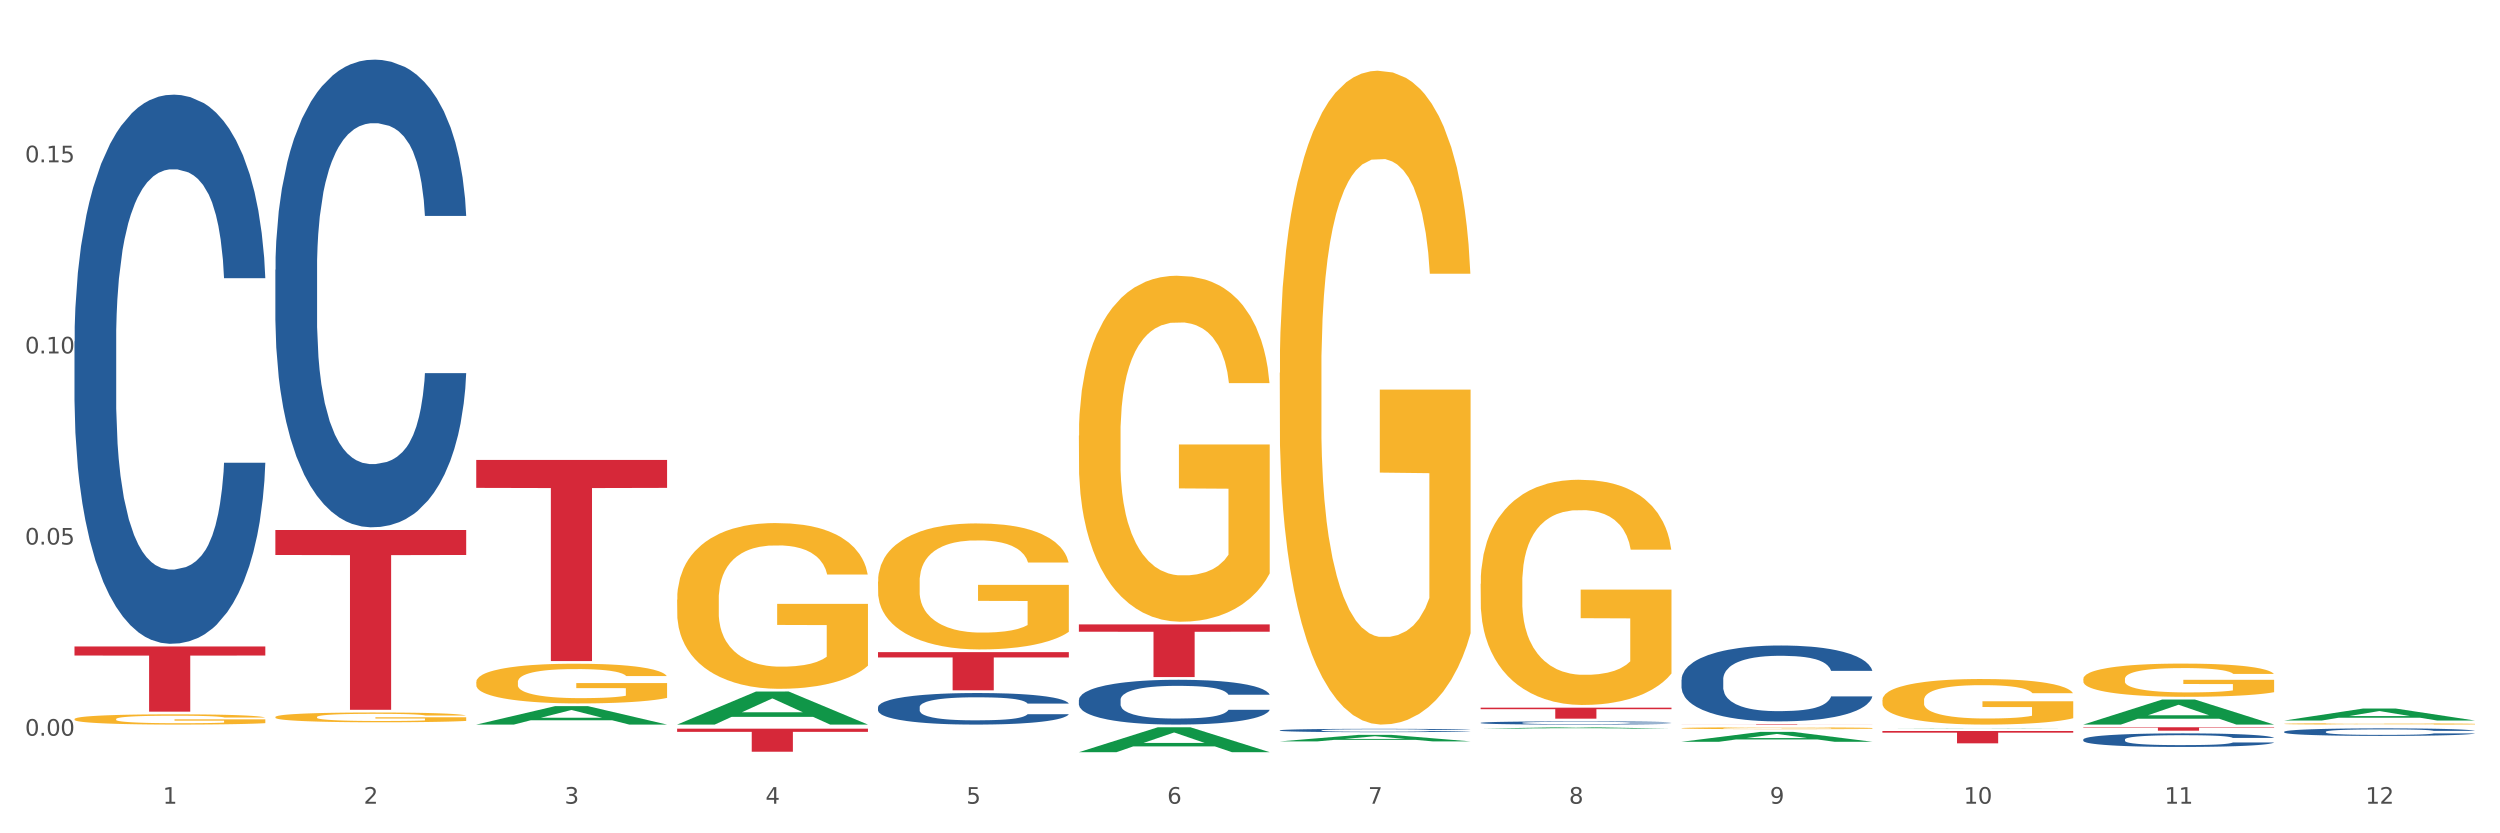
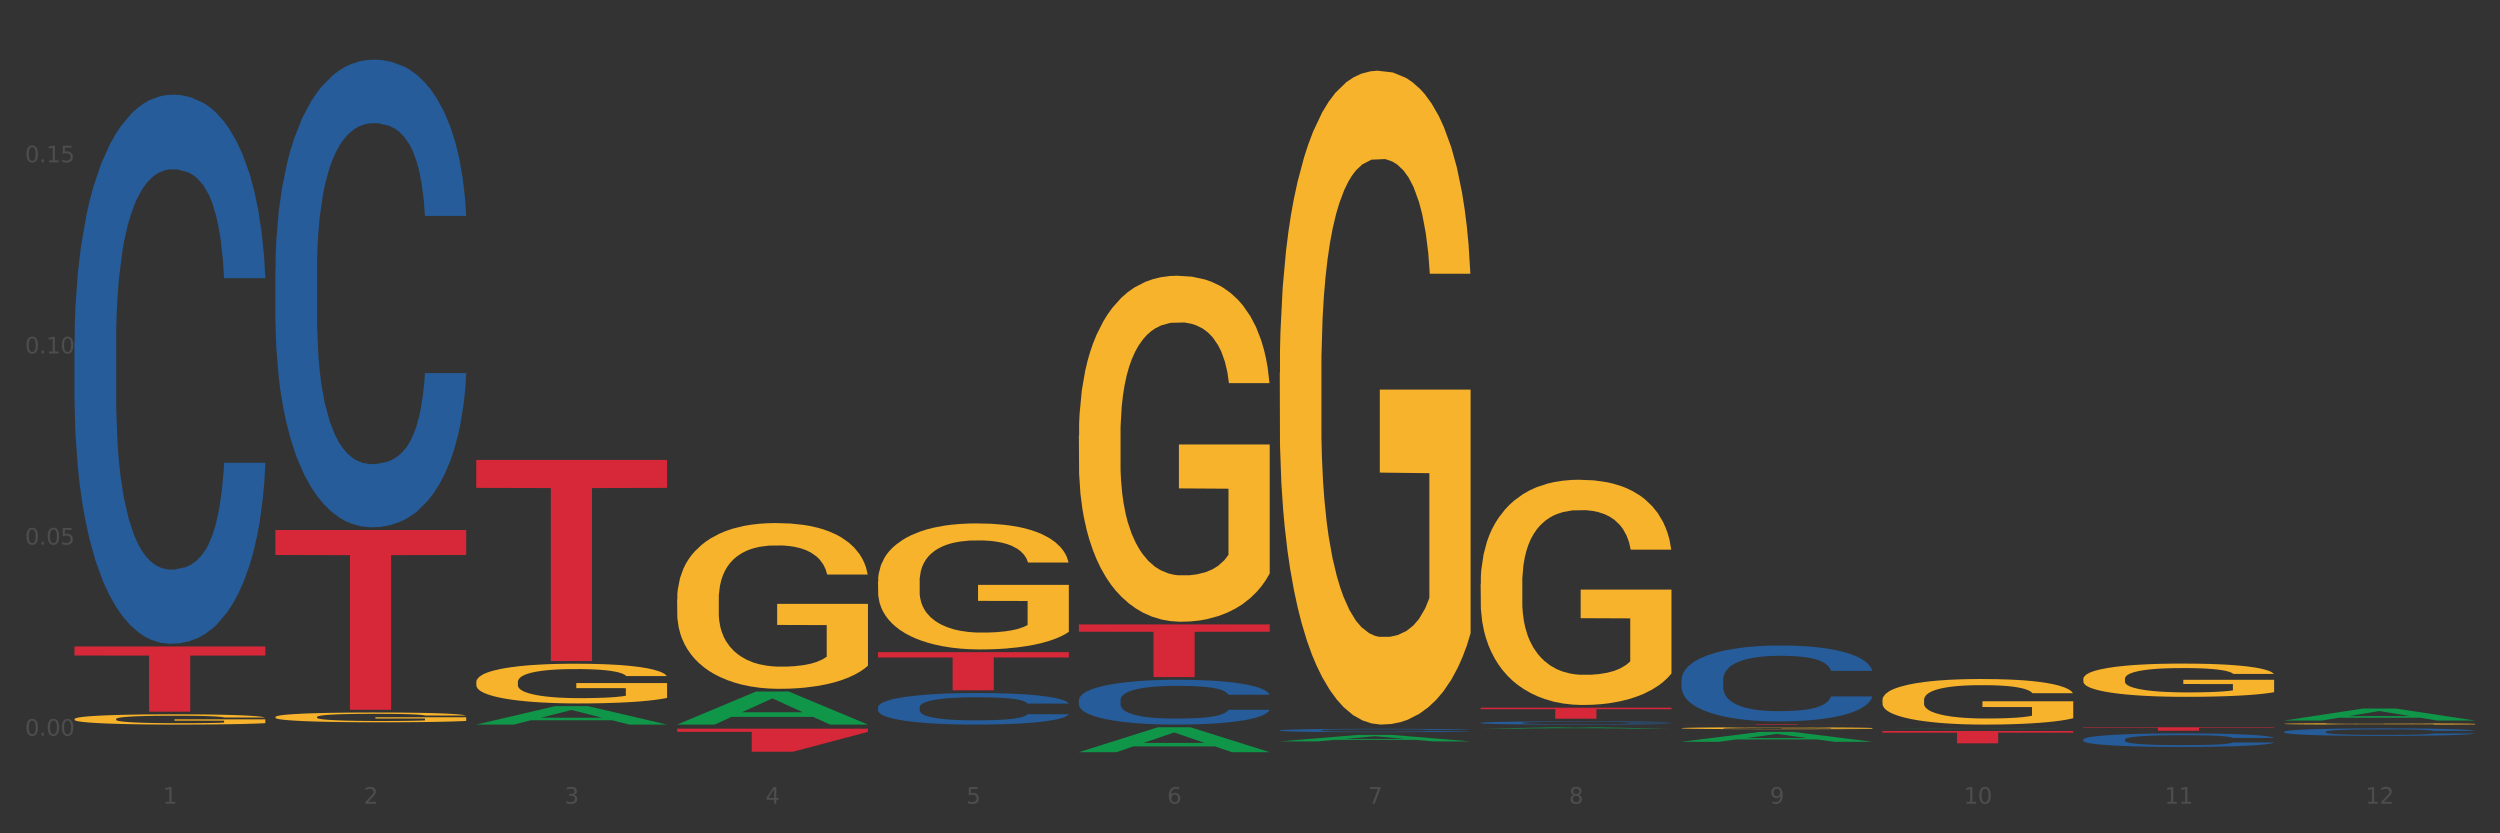
<svg xmlns="http://www.w3.org/2000/svg" xmlns:xlink="http://www.w3.org/1999/xlink" width="1080pt" height="360pt" viewBox="0 0 1080 360" version="1.1">
  <rect x="0" y="0" width="1080" height="360" fill="#333333" stroke="none" />
  <defs>
    <style type="text/css">*{stroke-linejoin: round; stroke-linecap: butt}</style>
  </defs>
  <g id="figure_1">
    <g id="patch_1">
-       <path d="M 0 360  L 1080 360  L 1080 0  L 0 0  z " style="fill: #ffffff; stroke: #ffffff; stroke-linejoin: miter" />
-     </g>
+       </g>
    <g id="axes_1">
      <g id="matplotlib.axis_1">
        <g id="xtick_1">
          <g id="text_1">
            <g style="fill: #4d4d4d" transform="translate(70.342 347.204) scale(0.096 -0.096)">
              <defs>
                <path id="DejaVuSans-31" d="M 794 531  L 1825 531  L 1825 4091  L 703 3866  L 703 4441  L 1819 4666  L 2450 4666  L 2450 531  L 3481 531  L 3481 0  L 794 0  L 794 531  z " transform="scale(0.016)" />
              </defs>
              <use xlink:href="#DejaVuSans-31" />
            </g>
          </g>
        </g>
        <g id="xtick_2">
          <g id="text_2">
            <g style="fill: #4d4d4d" transform="translate(157.122 347.204) scale(0.096 -0.096)">
              <defs>
                <path id="DejaVuSans-32" d="M 1228 531  L 3431 531  L 3431 0  L 469 0  L 469 531  Q 828 903 1448 1529  Q 2069 2156 2228 2338  Q 2531 2678 2651 2914  Q 2772 3150 2772 3378  Q 2772 3750 2511 3984  Q 2250 4219 1831 4219  Q 1534 4219 1204 4116  Q 875 4013 500 3803  L 500 4441  Q 881 4594 1212 4672  Q 1544 4750 1819 4750  Q 2544 4750 2975 4387  Q 3406 4025 3406 3419  Q 3406 3131 3298 2873  Q 3191 2616 2906 2266  Q 2828 2175 2409 1742  Q 1991 1309 1228 531  z " transform="scale(0.016)" />
              </defs>
              <use xlink:href="#DejaVuSans-32" />
            </g>
          </g>
        </g>
        <g id="xtick_3">
          <g id="text_3">
            <g style="fill: #4d4d4d" transform="translate(243.902 347.204) scale(0.096 -0.096)">
              <defs>
                <path id="DejaVuSans-33" d="M 2597 2516  Q 3050 2419 3304 2112  Q 3559 1806 3559 1356  Q 3559 666 3084 287  Q 2609 -91 1734 -91  Q 1441 -91 1130 -33  Q 819 25 488 141  L 488 750  Q 750 597 1062 519  Q 1375 441 1716 441  Q 2309 441 2620 675  Q 2931 909 2931 1356  Q 2931 1769 2642 2001  Q 2353 2234 1838 2234  L 1294 2234  L 1294 2753  L 1863 2753  Q 2328 2753 2575 2939  Q 2822 3125 2822 3475  Q 2822 3834 2567 4026  Q 2313 4219 1838 4219  Q 1578 4219 1281 4162  Q 984 4106 628 3988  L 628 4550  Q 988 4650 1302 4700  Q 1616 4750 1894 4750  Q 2613 4750 3031 4423  Q 3450 4097 3450 3541  Q 3450 3153 3228 2886  Q 3006 2619 2597 2516  z " transform="scale(0.016)" />
              </defs>
              <use xlink:href="#DejaVuSans-33" />
            </g>
          </g>
        </g>
        <g id="xtick_4">
          <g id="text_4">
            <g style="fill: #4d4d4d" transform="translate(330.683 347.204) scale(0.096 -0.096)">
              <defs>
                <path id="DejaVuSans-34" d="M 2419 4116  L 825 1625  L 2419 1625  L 2419 4116  z M 2253 4666  L 3047 4666  L 3047 1625  L 3713 1625  L 3713 1100  L 3047 1100  L 3047 0  L 2419 0  L 2419 1100  L 313 1100  L 313 1709  L 2253 4666  z " transform="scale(0.016)" />
              </defs>
              <use xlink:href="#DejaVuSans-34" />
            </g>
          </g>
        </g>
        <g id="xtick_5">
          <g id="text_5">
            <g style="fill: #4d4d4d" transform="translate(417.463 347.204) scale(0.096 -0.096)">
              <defs>
                <path id="DejaVuSans-35" d="M 691 4666  L 3169 4666  L 3169 4134  L 1269 4134  L 1269 2991  Q 1406 3038 1543 3061  Q 1681 3084 1819 3084  Q 2600 3084 3056 2656  Q 3513 2228 3513 1497  Q 3513 744 3044 326  Q 2575 -91 1722 -91  Q 1428 -91 1123 -41  Q 819 9 494 109  L 494 744  Q 775 591 1075 516  Q 1375 441 1709 441  Q 2250 441 2565 725  Q 2881 1009 2881 1497  Q 2881 1984 2565 2268  Q 2250 2553 1709 2553  Q 1456 2553 1204 2497  Q 953 2441 691 2322  L 691 4666  z " transform="scale(0.016)" />
              </defs>
              <use xlink:href="#DejaVuSans-35" />
            </g>
          </g>
        </g>
        <g id="xtick_6">
          <g id="text_6">
            <g style="fill: #4d4d4d" transform="translate(504.243 347.204) scale(0.096 -0.096)">
              <defs>
                <path id="DejaVuSans-36" d="M 2113 2584  Q 1688 2584 1439 2293  Q 1191 2003 1191 1497  Q 1191 994 1439 701  Q 1688 409 2113 409  Q 2538 409 2786 701  Q 3034 994 3034 1497  Q 3034 2003 2786 2293  Q 2538 2584 2113 2584  z M 3366 4563  L 3366 3988  Q 3128 4100 2886 4159  Q 2644 4219 2406 4219  Q 1781 4219 1451 3797  Q 1122 3375 1075 2522  Q 1259 2794 1537 2939  Q 1816 3084 2150 3084  Q 2853 3084 3261 2657  Q 3669 2231 3669 1497  Q 3669 778 3244 343  Q 2819 -91 2113 -91  Q 1303 -91 875 529  Q 447 1150 447 2328  Q 447 3434 972 4092  Q 1497 4750 2381 4750  Q 2619 4750 2861 4703  Q 3103 4656 3366 4563  z " transform="scale(0.016)" />
              </defs>
              <use xlink:href="#DejaVuSans-36" />
            </g>
          </g>
        </g>
        <g id="xtick_7">
          <g id="text_7">
            <g style="fill: #4d4d4d" transform="translate(591.024 347.204) scale(0.096 -0.096)">
              <defs>
                <path id="DejaVuSans-37" d="M 525 4666  L 3525 4666  L 3525 4397  L 1831 0  L 1172 0  L 2766 4134  L 525 4134  L 525 4666  z " transform="scale(0.016)" />
              </defs>
              <use xlink:href="#DejaVuSans-37" />
            </g>
          </g>
        </g>
        <g id="xtick_8">
          <g id="text_8">
            <g style="fill: #4d4d4d" transform="translate(677.804 347.204) scale(0.096 -0.096)">
              <defs>
                <path id="DejaVuSans-38" d="M 2034 2216  Q 1584 2216 1326 1975  Q 1069 1734 1069 1313  Q 1069 891 1326 650  Q 1584 409 2034 409  Q 2484 409 2743 651  Q 3003 894 3003 1313  Q 3003 1734 2745 1975  Q 2488 2216 2034 2216  z M 1403 2484  Q 997 2584 770 2862  Q 544 3141 544 3541  Q 544 4100 942 4425  Q 1341 4750 2034 4750  Q 2731 4750 3128 4425  Q 3525 4100 3525 3541  Q 3525 3141 3298 2862  Q 3072 2584 2669 2484  Q 3125 2378 3379 2068  Q 3634 1759 3634 1313  Q 3634 634 3220 271  Q 2806 -91 2034 -91  Q 1263 -91 848 271  Q 434 634 434 1313  Q 434 1759 690 2068  Q 947 2378 1403 2484  z M 1172 3481  Q 1172 3119 1398 2916  Q 1625 2713 2034 2713  Q 2441 2713 2670 2916  Q 2900 3119 2900 3481  Q 2900 3844 2670 4047  Q 2441 4250 2034 4250  Q 1625 4250 1398 4047  Q 1172 3844 1172 3481  z " transform="scale(0.016)" />
              </defs>
              <use xlink:href="#DejaVuSans-38" />
            </g>
          </g>
        </g>
        <g id="xtick_9">
          <g id="text_9">
            <g style="fill: #4d4d4d" transform="translate(764.584 347.204) scale(0.096 -0.096)">
              <defs>
                <path id="DejaVuSans-39" d="M 703 97  L 703 672  Q 941 559 1184 500  Q 1428 441 1663 441  Q 2288 441 2617 861  Q 2947 1281 2994 2138  Q 2813 1869 2534 1725  Q 2256 1581 1919 1581  Q 1219 1581 811 2004  Q 403 2428 403 3163  Q 403 3881 828 4315  Q 1253 4750 1959 4750  Q 2769 4750 3195 4129  Q 3622 3509 3622 2328  Q 3622 1225 3098 567  Q 2575 -91 1691 -91  Q 1453 -91 1209 -44  Q 966 3 703 97  z M 1959 2075  Q 2384 2075 2632 2365  Q 2881 2656 2881 3163  Q 2881 3666 2632 3958  Q 2384 4250 1959 4250  Q 1534 4250 1286 3958  Q 1038 3666 1038 3163  Q 1038 2656 1286 2365  Q 1534 2075 1959 2075  z " transform="scale(0.016)" />
              </defs>
              <use xlink:href="#DejaVuSans-39" />
            </g>
          </g>
        </g>
        <g id="xtick_10">
          <g id="text_10">
            <g style="fill: #4d4d4d" transform="translate(848.311 347.204) scale(0.096 -0.096)">
              <defs>
                <path id="DejaVuSans-30" d="M 2034 4250  Q 1547 4250 1301 3770  Q 1056 3291 1056 2328  Q 1056 1369 1301 889  Q 1547 409 2034 409  Q 2525 409 2770 889  Q 3016 1369 3016 2328  Q 3016 3291 2770 3770  Q 2525 4250 2034 4250  z M 2034 4750  Q 2819 4750 3233 4129  Q 3647 3509 3647 2328  Q 3647 1150 3233 529  Q 2819 -91 2034 -91  Q 1250 -91 836 529  Q 422 1150 422 2328  Q 422 3509 836 4129  Q 1250 4750 2034 4750  z " transform="scale(0.016)" />
              </defs>
              <use xlink:href="#DejaVuSans-31" />
              <use xlink:href="#DejaVuSans-30" transform="translate(63.623 0)" />
            </g>
          </g>
        </g>
        <g id="xtick_11">
          <g id="text_11">
            <g style="fill: #4d4d4d" transform="translate(935.091 347.204) scale(0.096 -0.096)">
              <use xlink:href="#DejaVuSans-31" />
              <use xlink:href="#DejaVuSans-31" transform="translate(63.623 0)" />
            </g>
          </g>
        </g>
        <g id="xtick_12">
          <g id="text_12">
            <g style="fill: #4d4d4d" transform="translate(1021.871 347.204) scale(0.096 -0.096)">
              <use xlink:href="#DejaVuSans-31" />
              <use xlink:href="#DejaVuSans-32" transform="translate(63.623 0)" />
            </g>
          </g>
        </g>
        <g id="xtick_13" />
        <g id="xtick_14" />
        <g id="xtick_15" />
        <g id="xtick_16" />
        <g id="xtick_17" />
        <g id="xtick_18" />
        <g id="xtick_19" />
        <g id="xtick_20" />
        <g id="xtick_21" />
        <g id="xtick_22" />
        <g id="xtick_23" />
      </g>
      <g id="matplotlib.axis_2">
        <g id="ytick_1">
          <g id="text_13">
            <g style="fill: #4d4d4d" transform="translate(10.8 317.825) scale(0.096 -0.096)">
              <defs>
                <path id="DejaVuSans-2e" d="M 684 794  L 1344 794  L 1344 0  L 684 0  L 684 794  z " transform="scale(0.016)" />
              </defs>
              <use xlink:href="#DejaVuSans-30" />
              <use xlink:href="#DejaVuSans-2e" transform="translate(63.623 0)" />
              <use xlink:href="#DejaVuSans-30" transform="translate(95.41 0)" />
              <use xlink:href="#DejaVuSans-30" transform="translate(159.033 0)" />
            </g>
          </g>
        </g>
        <g id="ytick_2">
          <g id="text_14">
            <g style="fill: #4d4d4d" transform="translate(10.8 235.255) scale(0.096 -0.096)">
              <use xlink:href="#DejaVuSans-30" />
              <use xlink:href="#DejaVuSans-2e" transform="translate(63.623 0)" />
              <use xlink:href="#DejaVuSans-30" transform="translate(95.41 0)" />
              <use xlink:href="#DejaVuSans-35" transform="translate(159.033 0)" />
            </g>
          </g>
        </g>
        <g id="ytick_3">
          <g id="text_15">
            <g style="fill: #4d4d4d" transform="translate(10.8 152.685) scale(0.096 -0.096)">
              <use xlink:href="#DejaVuSans-30" />
              <use xlink:href="#DejaVuSans-2e" transform="translate(63.623 0)" />
              <use xlink:href="#DejaVuSans-31" transform="translate(95.41 0)" />
              <use xlink:href="#DejaVuSans-30" transform="translate(159.033 0)" />
            </g>
          </g>
        </g>
        <g id="ytick_4">
          <g id="text_16">
            <g style="fill: #4d4d4d" transform="translate(10.8 70.115) scale(0.096 -0.096)">
              <use xlink:href="#DejaVuSans-30" />
              <use xlink:href="#DejaVuSans-2e" transform="translate(63.623 0)" />
              <use xlink:href="#DejaVuSans-31" transform="translate(95.41 0)" />
              <use xlink:href="#DejaVuSans-35" transform="translate(159.033 0)" />
            </g>
          </g>
        </g>
        <g id="ytick_5" />
        <g id="ytick_6" />
        <g id="ytick_7" />
        <g id="ytick_8" />
      </g>
      <g id="PolyCollection_1">
        <path d="M 205.736 313.009  L 205.821 313.002  L 239.817 305.047  L 253.926 305.039  L 288.177 313.024  L 271.859 313.024  L 264.464 311.165  L 229.363 311.165  L 229.108 311.195  L 221.969 313.024  L 205.736 313.024  L 205.736 313.009  L 233.783 310.055  L 260.045 310.048  L 247.041 306.741  L 246.871 306.726  L 246.701 306.749  L 233.698 310.048  L 233.783 310.055  L 205.736 313.009  z " clip-path="url(#p9283e6b406)" style="fill: #109648" />
        <path d="M 726.418 312.801  L 808.859 312.801  L 808.859 312.832  L 776.429 312.832  L 776.429 313.024  L 758.652 313.024  L 758.652 312.832  L 726.418 312.832  L 726.418 312.801  L 726.418 312.801  z " clip-path="url(#p9283e6b406)" style="fill: #d62839" />
        <path d="M 639.637 305.709  L 722.079 305.709  L 722.079 306.371  L 689.649 306.376  L 689.649 310.477  L 671.872 310.477  L 671.872 306.376  L 639.637 306.371  L 639.637 305.713  L 639.637 305.709  z " clip-path="url(#p9283e6b406)" style="fill: #d62839" />
        <path d="M 466.077 269.75  L 548.518 269.75  L 548.518 272.912  L 516.088 272.933  L 516.088 292.503  L 498.311 292.503  L 498.311 272.933  L 466.077 272.912  L 466.077 269.771  L 466.077 269.75  z " clip-path="url(#p9283e6b406)" style="fill: #d62839" />
        <path d="M 379.296 281.716  L 461.738 281.716  L 461.738 284.011  L 429.308 284.026  L 429.308 298.228  L 411.531 298.228  L 411.531 284.026  L 379.296 284.011  L 379.296 281.732  L 379.296 281.716  z " clip-path="url(#p9283e6b406)" style="fill: #d62839" />
-         <path d="M 292.516 314.772  L 374.957 314.772  L 374.957 316.158  L 342.528 316.168  L 342.528 324.749  L 324.75 324.749  L 324.75 316.168  L 292.516 316.158  L 292.516 314.781  L 292.516 314.772  z " clip-path="url(#p9283e6b406)" style="fill: #d62839" />
+         <path d="M 292.516 314.772  L 374.957 314.772  L 374.957 316.158  L 342.528 324.749  L 324.75 324.749  L 324.75 316.168  L 292.516 316.158  L 292.516 314.781  L 292.516 314.772  z " clip-path="url(#p9283e6b406)" style="fill: #d62839" />
        <path d="M 205.736 198.689  L 288.177 198.689  L 288.177 210.763  L 255.747 210.845  L 255.747 285.574  L 237.97 285.574  L 237.97 210.845  L 205.736 210.763  L 205.736 198.771  L 205.736 198.689  z " clip-path="url(#p9283e6b406)" style="fill: #d62839" />
        <path d="M 118.955 228.952  L 201.397 228.952  L 201.397 239.749  L 168.967 239.822  L 168.967 306.644  L 151.189 306.644  L 151.189 239.822  L 118.955 239.749  L 118.955 229.025  L 118.955 228.952  z " clip-path="url(#p9283e6b406)" style="fill: #d62839" />
        <path d="M 32.175 279.282  L 114.616 279.282  L 114.616 283.195  L 82.187 283.221  L 82.187 307.435  L 64.409 307.435  L 64.409 283.221  L 32.175 283.195  L 32.175 279.309  L 32.175 279.282  z " clip-path="url(#p9283e6b406)" style="fill: #d62839" />
        <path d="M 32.175 147.483  L 32.272 147.266  L 32.272 141.2  L 32.565 132.966  L 33.637 117.8  L 35.001 106.317  L 37.34 92.884  L 38.607 87.251  L 40.263 80.968  L 43.674 70.785  L 47.572 62.119  L 50.3 57.352  L 52.347 54.319  L 56.927 48.902  L 59.558 46.519  L 62.287 44.569  L 64.625 43.269  L 68.523 41.753  L 71.642 41.103  L 75.247 40.886  L 78.268 41.103  L 82.263 41.969  L 88.11 44.569  L 90.352 46.086  L 93.373 48.686  L 96.491 52.152  L 99.025 55.619  L 101.948 60.602  L 104.969 67.102  L 107.892 75.335  L 109.939 82.918  L 111.595 90.934  L 113.057 100.684  L 114.129 111.3  L 114.616 120.184  L 96.783 120.184  L 96.296 112.167  L 95.322 103.501  L 94.347 97.651  L 93.275 92.884  L 91.619 87.468  L 90.157 84.001  L 87.721 79.885  L 85.479 77.285  L 83.628 75.768  L 81.386 74.468  L 76.611 73.168  L 73.201 73.168  L 71.057 73.602  L 68.426 74.685  L 66.184 76.202  L 63.553 78.801  L 61.507 81.618  L 59.461 85.301  L 58.291 87.901  L 56.537 92.668  L 55.368 96.568  L 53.809 103.284  L 52.932 108.051  L 51.372 120.4  L 50.69 129.5  L 50.398 135.783  L 50.203 142.716  L 50.203 176.515  L 50.788 191.681  L 51.275 198.181  L 52.054 205.548  L 53.516 215.081  L 55.66 224.397  L 57.901 231.113  L 59.753 235.23  L 61.507 238.263  L 63.261 240.647  L 65.405 242.813  L 67.159 244.113  L 69.79 245.413  L 72.908 246.063  L 75.345 246.063  L 80.314 244.98  L 82.556 243.896  L 84.7 242.38  L 87.038 239.997  L 88.89 237.397  L 89.962 235.447  L 91.716 231.33  L 93.08 226.997  L 94.25 222.014  L 95.029 217.681  L 95.906 211.181  L 96.588 203.814  L 96.783 199.914  L 114.616 199.914  L 114.227 207.714  L 113.544 215.297  L 112.18 225.48  L 111.108 231.33  L 109.452 238.48  L 107.697 244.546  L 105.261 251.263  L 103.02 256.246  L 100.681 260.579  L 98.148 264.479  L 93.567 269.896  L 91.911 271.412  L 88.403 274.012  L 85.674 275.529  L 81.679 277.045  L 77.586 277.912  L 73.298 278.129  L 69.498 277.695  L 65.307 276.395  L 62.676 275.095  L 59.753 273.146  L 56.342 270.112  L 53.126 266.429  L 50.105 262.096  L 47.279 257.113  L 44.648 251.48  L 41.238 242.163  L 38.704 233.063  L 36.853 224.614  L 35.586 217.464  L 34.319 208.364  L 33.637 202.081  L 32.565 186.915  L 32.175 172.832  L 32.175 147.483  z " clip-path="url(#p9283e6b406)" style="fill: #255c99" />
        <path d="M 118.955 116.539  L 119.053 116.354  L 119.053 111.188  L 119.345 104.177  L 120.417 91.261  L 121.781 81.482  L 124.12 70.042  L 125.387 65.245  L 127.044 59.894  L 130.454 51.222  L 134.352 43.842  L 137.081 39.782  L 139.127 37.199  L 143.707 32.586  L 146.338 30.557  L 149.067 28.896  L 151.406 27.789  L 155.304 26.498  L 158.422 25.944  L 162.028 25.759  L 165.048 25.944  L 169.044 26.682  L 174.891 28.896  L 177.132 30.188  L 180.153 32.402  L 183.271 35.354  L 185.805 38.306  L 188.728 42.55  L 191.749 48.085  L 194.673 55.097  L 196.719 61.555  L 198.376 68.381  L 199.837 76.684  L 200.909 85.725  L 201.397 93.29  L 183.564 93.29  L 183.076 86.463  L 182.102 79.083  L 181.127 74.101  L 180.055 70.042  L 178.399 65.429  L 176.937 62.477  L 174.501 58.971  L 172.26 56.757  L 170.408 55.466  L 168.167 54.359  L 163.392 53.252  L 159.981 53.252  L 157.837 53.621  L 155.206 54.543  L 152.965 55.835  L 150.334 58.049  L 148.287 60.447  L 146.241 63.584  L 145.071 65.798  L 143.317 69.858  L 142.148 73.179  L 140.589 78.899  L 139.712 82.958  L 138.153 93.475  L 137.471 101.224  L 137.178 106.575  L 136.983 112.479  L 136.983 141.263  L 137.568 154.179  L 138.055 159.714  L 138.835 165.988  L 140.297 174.106  L 142.44 182.04  L 144.682 187.76  L 146.533 191.266  L 148.287 193.849  L 150.041 195.878  L 152.185 197.723  L 153.939 198.83  L 156.57 199.938  L 159.689 200.491  L 162.125 200.491  L 167.095 199.569  L 169.336 198.646  L 171.48 197.354  L 173.819 195.325  L 175.67 193.111  L 176.742 191.45  L 178.496 187.944  L 179.861 184.254  L 181.03 180.01  L 181.81 176.32  L 182.687 170.785  L 183.369 164.511  L 183.564 161.19  L 201.397 161.19  L 201.007 167.833  L 200.325 174.291  L 198.96 182.963  L 197.889 187.944  L 196.232 194.033  L 194.478 199.199  L 192.042 204.919  L 189.8 209.163  L 187.462 212.853  L 184.928 216.174  L 180.348 220.787  L 178.691 222.079  L 175.183 224.293  L 172.454 225.585  L 168.459 226.876  L 164.366 227.614  L 160.079 227.799  L 156.278 227.43  L 152.088 226.323  L 149.457 225.215  L 146.533 223.555  L 143.123 220.972  L 139.907 217.835  L 136.886 214.145  L 134.06 209.901  L 131.429 205.104  L 128.018 197.17  L 125.484 189.42  L 123.633 182.225  L 122.366 176.136  L 121.099 168.386  L 120.417 163.035  L 119.345 150.12  L 118.955 138.126  L 118.955 116.539  z " clip-path="url(#p9283e6b406)" style="fill: #255c99" />
        <path d="M 379.296 305.512  L 379.394 305.499  L 379.394 305.15  L 379.686 304.677  L 380.758 303.805  L 382.122 303.144  L 384.461 302.372  L 385.728 302.048  L 387.385 301.687  L 390.795 301.101  L 394.693 300.603  L 397.422 300.329  L 399.468 300.154  L 404.048 299.843  L 406.679 299.706  L 409.408 299.594  L 411.747 299.519  L 415.645 299.432  L 418.763 299.394  L 422.369 299.382  L 425.389 299.394  L 429.385 299.444  L 435.232 299.594  L 437.473 299.681  L 440.494 299.83  L 443.612 300.03  L 446.146 300.229  L 449.069 300.516  L 452.09 300.889  L 455.014 301.363  L 457.06 301.799  L 458.717 302.26  L 460.178 302.82  L 461.25 303.431  L 461.738 303.942  L 443.905 303.942  L 443.417 303.481  L 442.443 302.982  L 441.468 302.646  L 440.396 302.372  L 438.74 302.06  L 437.278 301.861  L 434.842 301.624  L 432.601 301.475  L 430.749 301.388  L 428.508 301.313  L 423.733 301.238  L 420.322 301.238  L 418.178 301.263  L 415.547 301.325  L 413.306 301.413  L 410.675 301.562  L 408.628 301.724  L 406.582 301.936  L 405.413 302.085  L 403.658 302.359  L 402.489 302.584  L 400.93 302.97  L 400.053 303.244  L 398.494 303.954  L 397.812 304.477  L 397.519 304.839  L 397.324 305.237  L 397.324 307.181  L 397.909 308.053  L 398.396 308.427  L 399.176 308.851  L 400.638 309.399  L 402.781 309.934  L 405.023 310.321  L 406.874 310.557  L 408.628 310.732  L 410.382 310.869  L 412.526 310.993  L 414.28 311.068  L 416.911 311.143  L 420.03 311.18  L 422.466 311.18  L 427.436 311.118  L 429.677 311.056  L 431.821 310.969  L 434.16 310.831  L 436.011 310.682  L 437.083 310.57  L 438.837 310.333  L 440.202 310.084  L 441.371 309.797  L 442.151 309.548  L 443.028 309.174  L 443.71 308.751  L 443.905 308.527  L 461.738 308.527  L 461.348 308.975  L 460.666 309.411  L 459.301 309.997  L 458.23 310.333  L 456.573 310.744  L 454.819 311.093  L 452.383 311.479  L 450.141 311.766  L 447.803 312.015  L 445.269 312.239  L 440.689 312.551  L 439.032 312.638  L 435.524 312.788  L 432.795 312.875  L 428.8 312.962  L 424.707 313.012  L 420.42 313.024  L 416.619 312.999  L 412.429 312.925  L 409.798 312.85  L 406.874 312.738  L 403.464 312.563  L 400.248 312.351  L 397.227 312.102  L 394.401 311.816  L 391.77 311.492  L 388.359 310.956  L 385.825 310.433  L 383.974 309.947  L 382.707 309.536  L 381.44 309.012  L 380.758 308.651  L 379.686 307.779  L 379.296 306.969  L 379.296 305.512  z " clip-path="url(#p9283e6b406)" style="fill: #255c99" />
        <path d="M 466.077 302.359  L 466.174 302.341  L 466.174 301.846  L 466.466 301.174  L 467.538 299.936  L 468.903 298.999  L 471.241 297.902  L 472.508 297.442  L 474.165 296.929  L 477.576 296.098  L 481.474 295.39  L 484.202 295.001  L 486.248 294.754  L 490.829 294.311  L 493.46 294.117  L 496.188 293.958  L 498.527 293.852  L 502.425 293.728  L 505.543 293.675  L 509.149 293.657  L 512.17 293.675  L 516.165 293.745  L 522.012 293.958  L 524.253 294.082  L 527.274 294.294  L 530.393 294.577  L 532.926 294.86  L 535.85 295.267  L 538.871 295.797  L 541.794 296.469  L 543.84 297.088  L 545.497 297.743  L 546.959 298.539  L 548.031 299.405  L 548.518 300.13  L 530.685 300.13  L 530.198 299.476  L 529.223 298.769  L 528.249 298.291  L 527.177 297.902  L 525.52 297.46  L 524.058 297.177  L 521.622 296.841  L 519.381 296.628  L 517.529 296.505  L 515.288 296.399  L 510.513 296.292  L 507.102 296.292  L 504.959 296.328  L 502.327 296.416  L 500.086 296.54  L 497.455 296.752  L 495.409 296.982  L 493.362 297.283  L 492.193 297.495  L 490.439 297.884  L 489.269 298.203  L 487.71 298.751  L 486.833 299.14  L 485.274 300.148  L 484.592 300.891  L 484.3 301.404  L 484.105 301.97  L 484.105 304.729  L 484.689 305.967  L 485.177 306.498  L 485.956 307.099  L 487.418 307.877  L 489.562 308.638  L 491.803 309.186  L 493.655 309.522  L 495.409 309.77  L 497.163 309.964  L 499.307 310.141  L 501.061 310.247  L 503.692 310.354  L 506.81 310.407  L 509.246 310.407  L 514.216 310.318  L 516.457 310.23  L 518.601 310.106  L 520.94 309.911  L 522.792 309.699  L 523.864 309.54  L 525.618 309.204  L 526.982 308.85  L 528.151 308.443  L 528.931 308.09  L 529.808 307.559  L 530.49 306.958  L 530.685 306.639  L 548.518 306.639  L 548.128 307.276  L 547.446 307.895  L 546.082 308.726  L 545.01 309.204  L 543.353 309.788  L 541.599 310.283  L 539.163 310.831  L 536.922 311.238  L 534.583 311.592  L 532.049 311.91  L 527.469 312.352  L 525.813 312.476  L 522.304 312.688  L 519.576 312.812  L 515.58 312.936  L 511.488 313.007  L 507.2 313.024  L 503.399 312.989  L 499.209 312.883  L 496.578 312.777  L 493.655 312.617  L 490.244 312.37  L 487.028 312.069  L 484.007 311.715  L 481.181 311.309  L 478.55 310.849  L 475.139 310.088  L 472.606 309.345  L 470.754 308.656  L 469.487 308.072  L 468.221 307.329  L 467.538 306.816  L 466.466 305.578  L 466.077 304.428  L 466.077 302.359  z " clip-path="url(#p9283e6b406)" style="fill: #255c99" />
        <path d="M 552.857 315.502  L 552.954 315.5  L 552.954 315.463  L 553.247 315.413  L 554.319 315.32  L 555.683 315.249  L 558.022 315.167  L 559.289 315.132  L 560.945 315.094  L 564.356 315.031  L 568.254 314.978  L 570.982 314.949  L 573.029 314.93  L 577.609 314.897  L 580.24 314.882  L 582.969 314.87  L 585.307 314.862  L 589.205 314.853  L 592.324 314.849  L 595.929 314.848  L 598.95 314.849  L 602.945 314.854  L 608.792 314.87  L 611.034 314.879  L 614.055 314.895  L 617.173 314.917  L 619.707 314.938  L 622.63 314.969  L 625.651 315.008  L 628.574 315.059  L 630.621 315.106  L 632.277 315.155  L 633.739 315.215  L 634.811 315.28  L 635.298 315.334  L 617.465 315.334  L 616.978 315.285  L 616.004 315.232  L 615.029 315.196  L 613.957 315.167  L 612.301 315.133  L 610.839 315.112  L 608.403 315.087  L 606.161 315.071  L 604.31 315.062  L 602.068 315.054  L 597.293 315.046  L 593.883 315.046  L 591.739 315.048  L 589.108 315.055  L 586.866 315.064  L 584.235 315.08  L 582.189 315.098  L 580.143 315.12  L 578.973 315.136  L 577.219 315.165  L 576.05 315.189  L 574.491 315.23  L 573.614 315.26  L 572.054 315.336  L 571.372 315.391  L 571.08 315.43  L 570.885 315.473  L 570.885 315.68  L 571.47 315.773  L 571.957 315.813  L 572.736 315.858  L 574.198 315.917  L 576.342 315.974  L 578.583 316.015  L 580.435 316.04  L 582.189 316.059  L 583.943 316.074  L 586.087 316.087  L 587.841 316.095  L 590.472 316.103  L 593.59 316.107  L 596.027 316.107  L 600.997 316.1  L 603.238 316.094  L 605.382 316.084  L 607.72 316.07  L 609.572 316.054  L 610.644 316.042  L 612.398 316.016  L 613.762 315.99  L 614.932 315.959  L 615.711 315.933  L 616.588 315.893  L 617.27 315.848  L 617.465 315.824  L 635.298 315.824  L 634.909 315.871  L 634.226 315.918  L 632.862 315.98  L 631.79 316.016  L 630.134 316.06  L 628.379 316.098  L 625.943 316.139  L 623.702 316.169  L 621.363 316.196  L 618.83 316.22  L 614.249 316.253  L 612.593 316.262  L 609.085 316.278  L 606.356 316.288  L 602.361 316.297  L 598.268 316.302  L 593.98 316.304  L 590.18 316.301  L 585.989 316.293  L 583.358 316.285  L 580.435 316.273  L 577.024 316.254  L 573.808 316.232  L 570.788 316.205  L 567.962 316.175  L 565.33 316.14  L 561.92 316.083  L 559.386 316.027  L 557.535 315.975  L 556.268 315.931  L 555.001 315.875  L 554.319 315.837  L 553.247 315.744  L 552.857 315.657  L 552.857 315.502  z " clip-path="url(#p9283e6b406)" style="fill: #255c99" />
        <path d="M 813.198 315.778  L 895.639 315.778  L 895.639 316.521  L 863.21 316.526  L 863.21 321.124  L 845.432 321.124  L 845.432 316.526  L 813.198 316.521  L 813.198 315.783  L 813.198 315.778  z " clip-path="url(#p9283e6b406)" style="fill: #d62839" />
        <path d="M 639.637 312.257  L 639.735 312.255  L 639.735 312.22  L 640.027 312.171  L 641.099 312.082  L 642.463 312.015  L 644.802 311.936  L 646.069 311.903  L 647.726 311.866  L 651.136 311.806  L 655.034 311.755  L 657.763 311.727  L 659.809 311.709  L 664.389 311.678  L 667.02 311.664  L 669.749 311.652  L 672.088 311.644  L 675.986 311.636  L 679.104 311.632  L 682.71 311.63  L 685.73 311.632  L 689.726 311.637  L 695.573 311.652  L 697.814 311.661  L 700.835 311.676  L 703.953 311.697  L 706.487 311.717  L 709.41 311.746  L 712.431 311.784  L 715.355 311.833  L 717.401 311.877  L 719.058 311.924  L 720.519 311.982  L 721.591 312.044  L 722.079 312.096  L 704.246 312.096  L 703.758 312.049  L 702.784 311.998  L 701.809 311.964  L 700.737 311.936  L 699.081 311.904  L 697.619 311.884  L 695.183 311.86  L 692.942 311.844  L 691.09 311.835  L 688.849 311.828  L 684.074 311.82  L 680.663 311.82  L 678.519 311.823  L 675.888 311.829  L 673.647 311.838  L 671.016 311.853  L 668.969 311.87  L 666.923 311.891  L 665.754 311.907  L 663.999 311.935  L 662.83 311.958  L 661.271 311.997  L 660.394 312.025  L 658.835 312.098  L 658.153 312.151  L 657.86 312.188  L 657.665 312.229  L 657.665 312.427  L 658.25 312.516  L 658.737 312.555  L 659.517 312.598  L 660.979 312.654  L 663.122 312.709  L 665.364 312.748  L 667.215 312.772  L 668.969 312.79  L 670.723 312.804  L 672.867 312.817  L 674.621 312.824  L 677.252 312.832  L 680.371 312.836  L 682.807 312.836  L 687.777 312.829  L 690.018 312.823  L 692.162 312.814  L 694.501 312.8  L 696.352 312.785  L 697.424 312.773  L 699.178 312.749  L 700.543 312.724  L 701.712 312.695  L 702.492 312.669  L 703.369 312.631  L 704.051 312.588  L 704.246 312.565  L 722.079 312.565  L 721.689 312.611  L 721.007 312.655  L 719.642 312.715  L 718.571 312.749  L 716.914 312.791  L 715.16 312.827  L 712.724 312.866  L 710.482 312.896  L 708.144 312.921  L 705.61 312.944  L 701.03 312.976  L 699.373 312.985  L 695.865 313  L 693.136 313.009  L 689.141 313.018  L 685.048 313.023  L 680.761 313.024  L 676.96 313.022  L 672.77 313.014  L 670.139 313.006  L 667.215 312.995  L 663.805 312.977  L 660.589 312.956  L 657.568 312.93  L 654.742 312.901  L 652.111 312.868  L 648.7 312.813  L 646.166 312.759  L 644.315 312.71  L 643.048 312.668  L 641.781 312.614  L 641.099 312.577  L 640.027 312.488  L 639.637 312.406  L 639.637 312.257  z " clip-path="url(#p9283e6b406)" style="fill: #255c99" />
        <path d="M 899.978 319.45  L 900.076 319.445  L 900.076 319.295  L 900.368 319.091  L 901.44 318.716  L 902.804 318.432  L 905.143 318.1  L 906.41 317.96  L 908.067 317.805  L 911.477 317.553  L 915.375 317.339  L 918.104 317.221  L 920.15 317.146  L 924.73 317.012  L 927.361 316.953  L 930.09 316.904  L 932.429 316.872  L 936.327 316.835  L 939.445 316.819  L 943.051 316.813  L 946.071 316.819  L 950.067 316.84  L 955.914 316.904  L 958.155 316.942  L 961.176 317.006  L 964.294 317.092  L 966.828 317.178  L 969.751 317.301  L 972.772 317.462  L 975.696 317.666  L 977.742 317.853  L 979.399 318.052  L 980.86 318.293  L 981.932 318.555  L 982.42 318.775  L 964.587 318.775  L 964.099 318.577  L 963.125 318.362  L 962.15 318.218  L 961.078 318.1  L 959.422 317.966  L 957.96 317.88  L 955.524 317.778  L 953.283 317.714  L 951.431 317.676  L 949.19 317.644  L 944.415 317.612  L 941.004 317.612  L 938.86 317.623  L 936.229 317.65  L 933.988 317.687  L 931.357 317.751  L 929.31 317.821  L 927.264 317.912  L 926.095 317.976  L 924.34 318.094  L 923.171 318.191  L 921.612 318.357  L 920.735 318.475  L 919.176 318.78  L 918.494 319.006  L 918.201 319.161  L 918.006 319.333  L 918.006 320.169  L 918.591 320.544  L 919.078 320.705  L 919.858 320.887  L 921.32 321.123  L 923.463 321.353  L 925.705 321.519  L 927.556 321.621  L 929.31 321.696  L 931.064 321.755  L 933.208 321.809  L 934.962 321.841  L 937.593 321.873  L 940.712 321.889  L 943.148 321.889  L 948.118 321.862  L 950.359 321.836  L 952.503 321.798  L 954.842 321.739  L 956.693 321.675  L 957.765 321.627  L 959.519 321.525  L 960.884 321.418  L 962.053 321.294  L 962.833 321.187  L 963.71 321.026  L 964.392 320.844  L 964.587 320.748  L 982.42 320.748  L 982.03 320.941  L 981.348 321.128  L 979.983 321.38  L 978.912 321.525  L 977.255 321.702  L 975.501 321.852  L 973.065 322.018  L 970.823 322.141  L 968.485 322.248  L 965.951 322.345  L 961.371 322.479  L 959.714 322.516  L 956.206 322.581  L 953.477 322.618  L 949.482 322.656  L 945.389 322.677  L 941.102 322.683  L 937.301 322.672  L 933.111 322.64  L 930.48 322.608  L 927.556 322.559  L 924.146 322.484  L 920.93 322.393  L 917.909 322.286  L 915.083 322.163  L 912.452 322.023  L 909.041 321.793  L 906.507 321.568  L 904.656 321.359  L 903.389 321.182  L 902.122 320.957  L 901.44 320.801  L 900.368 320.426  L 899.978 320.078  L 899.978 319.45  z " clip-path="url(#p9283e6b406)" style="fill: #255c99" />
        <path d="M 986.759 316.113  L 986.856 316.11  L 986.856 316.027  L 987.148 315.914  L 988.22 315.705  L 989.585 315.547  L 991.923 315.363  L 993.19 315.285  L 994.847 315.199  L 998.258 315.059  L 1002.156 314.94  L 1004.884 314.874  L 1006.93 314.832  L 1011.511 314.758  L 1014.142 314.725  L 1016.87 314.698  L 1019.209 314.681  L 1023.107 314.66  L 1026.225 314.651  L 1029.831 314.648  L 1032.852 314.651  L 1036.847 314.663  L 1042.694 314.698  L 1044.935 314.719  L 1047.956 314.755  L 1051.075 314.803  L 1053.608 314.85  L 1056.532 314.919  L 1059.553 315.008  L 1062.476 315.121  L 1064.522 315.226  L 1066.179 315.336  L 1067.641 315.47  L 1068.713 315.616  L 1069.2 315.738  L 1051.367 315.738  L 1050.88 315.628  L 1049.905 315.509  L 1048.931 315.428  L 1047.859 315.363  L 1046.202 315.288  L 1044.74 315.24  L 1042.304 315.184  L 1040.063 315.148  L 1038.211 315.127  L 1035.97 315.109  L 1031.195 315.092  L 1027.784 315.092  L 1025.641 315.098  L 1023.009 315.112  L 1020.768 315.133  L 1018.137 315.169  L 1016.091 315.208  L 1014.044 315.258  L 1012.875 315.294  L 1011.121 315.36  L 1009.951 315.413  L 1008.392 315.506  L 1007.515 315.571  L 1005.956 315.741  L 1005.274 315.866  L 1004.982 315.952  L 1004.787 316.048  L 1004.787 316.512  L 1005.371 316.721  L 1005.859 316.81  L 1006.638 316.911  L 1008.1 317.042  L 1010.244 317.17  L 1012.485 317.263  L 1014.337 317.319  L 1016.091 317.361  L 1017.845 317.394  L 1019.989 317.424  L 1021.743 317.441  L 1024.374 317.459  L 1027.492 317.468  L 1029.928 317.468  L 1034.898 317.453  L 1037.139 317.438  L 1039.283 317.418  L 1041.622 317.385  L 1043.474 317.349  L 1044.546 317.322  L 1046.3 317.266  L 1047.664 317.206  L 1048.833 317.138  L 1049.613 317.078  L 1050.49 316.989  L 1051.172 316.888  L 1051.367 316.834  L 1069.2 316.834  L 1068.81 316.941  L 1068.128 317.045  L 1066.764 317.185  L 1065.692 317.266  L 1064.035 317.364  L 1062.281 317.447  L 1059.845 317.54  L 1057.604 317.608  L 1055.265 317.668  L 1052.731 317.721  L 1048.151 317.796  L 1046.495 317.817  L 1042.986 317.852  L 1040.258 317.873  L 1036.262 317.894  L 1032.17 317.906  L 1027.882 317.909  L 1024.081 317.903  L 1019.891 317.885  L 1017.26 317.867  L 1014.337 317.841  L 1010.926 317.799  L 1007.71 317.748  L 1004.689 317.689  L 1001.863 317.62  L 999.232 317.543  L 995.821 317.415  L 993.288 317.29  L 991.436 317.173  L 990.169 317.075  L 988.903 316.95  L 988.22 316.864  L 987.148 316.655  L 986.759 316.462  L 986.759 316.113  z " clip-path="url(#p9283e6b406)" style="fill: #255c99" />
        <path d="M 118.955 309.755  L 119.053 309.751  L 119.053 309.612  L 119.247 309.492  L 120.221 309.202  L 121.681 308.962  L 122.751 308.834  L 123.822 308.73  L 125.087 308.625  L 126.645 308.517  L 129.467 308.358  L 131.219 308.277  L 133.361 308.192  L 137.254 308.068  L 140.077 307.999  L 142.997 307.941  L 147.766 307.871  L 150.881 307.84  L 154.19 307.817  L 158.181 307.801  L 161.198 307.798  L 167.817 307.809  L 173.462 307.844  L 176.187 307.871  L 179.691 307.917  L 181.541 307.948  L 184.558 308.01  L 187.673 308.092  L 189.814 308.161  L 193.026 308.293  L 195.459 308.424  L 197.698 308.587  L 198.866 308.699  L 199.742 308.803  L 200.521 308.923  L 201.299 309.113  L 183.779 309.113  L 183.098 308.977  L 182.027 308.85  L 180.47 308.726  L 179.107 308.649  L 176.771 308.552  L 174.63 308.49  L 172.391 308.444  L 169.666 308.405  L 167.525 308.386  L 164.507 308.37  L 158.57 308.374  L 154.579 308.405  L 151.854 308.444  L 150.102 308.478  L 148.545 308.517  L 146.793 308.571  L 144.749 308.652  L 143.289 308.726  L 141.829 308.819  L 140.661 308.912  L 139.59 309.02  L 138.714 309.136  L 138.033 309.256  L 137.449 309.403  L 136.962 309.647  L 136.962 310.177  L 137.157 310.296  L 137.643 310.455  L 138.227 310.575  L 139.201 310.718  L 140.077 310.815  L 141.731 310.954  L 143.581 311.07  L 145.041 311.144  L 146.501 311.206  L 149.031 311.291  L 151.854 311.36  L 154.287 311.403  L 157.597 311.442  L 159.835 311.457  L 161.782 311.465  L 166.551 311.465  L 169.958 311.453  L 173.754 311.426  L 176.674 311.391  L 179.107 311.349  L 181.833 311.279  L 183.585 311.213  L 183.585 310.405  L 162.171 310.401  L 162.171 309.863  L 201.397 309.863  L 201.397 311.442  L 199.742 311.523  L 197.893 311.596  L 195.946 311.662  L 193.026 311.743  L 189.522 311.821  L 186.407 311.875  L 183.098 311.921  L 179.205 311.964  L 174.143 312.002  L 171.029 312.018  L 167.135 312.029  L 162.561 312.033  L 158.57 312.026  L 154.677 312.006  L 150.589 311.971  L 146.598 311.921  L 143.581 311.871  L 140.563 311.809  L 137.351 311.728  L 134.821 311.65  L 132.874 311.581  L 130.733 311.492  L 128.397 311.376  L 126.645 311.271  L 125.087 311.163  L 123.433 311.024  L 122.265 310.904  L 121.097 310.753  L 120.415 310.641  L 119.637 310.467  L 119.053 310.223  L 118.955 309.755  z " clip-path="url(#p9283e6b406)" style="fill: #f7b32b" />
        <path d="M 986.759 312.704  L 986.856 312.703  L 986.856 312.684  L 987.051 312.667  L 988.024 312.626  L 989.484 312.593  L 990.555 312.575  L 991.625 312.56  L 992.891 312.545  L 994.448 312.53  L 997.271 312.508  L 999.023 312.496  L 1001.164 312.484  L 1005.057 312.467  L 1007.88 312.457  L 1010.8 312.449  L 1015.569 312.439  L 1018.684 312.435  L 1021.993 312.432  L 1025.984 312.429  L 1029.001 312.429  L 1035.62 312.43  L 1041.265 312.435  L 1043.991 312.439  L 1047.495 312.446  L 1049.344 312.45  L 1052.361 312.459  L 1055.476 312.47  L 1057.617 312.48  L 1060.829 312.498  L 1063.263 312.517  L 1065.501 312.54  L 1066.669 312.556  L 1067.545 312.57  L 1068.324 312.587  L 1069.103 312.614  L 1051.583 312.614  L 1050.901 312.595  L 1049.831 312.577  L 1048.273 312.559  L 1046.911 312.548  L 1044.575 312.535  L 1042.433 312.526  L 1040.195 312.52  L 1037.469 312.514  L 1035.328 312.512  L 1032.311 312.509  L 1026.373 312.51  L 1022.383 312.514  L 1019.657 312.52  L 1017.905 312.525  L 1016.348 312.53  L 1014.596 312.538  L 1012.552 312.549  L 1011.092 312.559  L 1009.632 312.572  L 1008.464 312.585  L 1007.393 312.601  L 1006.517 312.617  L 1005.836 312.634  L 1005.252 312.655  L 1004.765 312.689  L 1004.765 312.763  L 1004.96 312.78  L 1005.447 312.802  L 1006.031 312.819  L 1007.004 312.839  L 1007.88 312.853  L 1009.535 312.873  L 1011.384 312.889  L 1012.844 312.899  L 1014.304 312.908  L 1016.835 312.92  L 1019.657 312.93  L 1022.091 312.936  L 1025.4 312.941  L 1027.639 312.943  L 1029.585 312.944  L 1034.355 312.944  L 1037.761 312.943  L 1041.557 312.939  L 1044.477 312.934  L 1046.911 312.928  L 1049.636 312.918  L 1051.388 312.909  L 1051.388 312.795  L 1029.975 312.795  L 1029.975 312.719  L 1069.2 312.719  L 1069.2 312.941  L 1067.545 312.952  L 1065.696 312.963  L 1063.749 312.972  L 1060.829 312.983  L 1057.325 312.994  L 1054.211 313.002  L 1050.901 313.008  L 1047.008 313.014  L 1041.947 313.02  L 1038.832 313.022  L 1034.939 313.024  L 1030.364 313.024  L 1026.373 313.023  L 1022.48 313.02  L 1018.392 313.016  L 1014.401 313.008  L 1011.384 313.001  L 1008.367 312.993  L 1005.155 312.981  L 1002.624 312.97  L 1000.677 312.961  L 998.536 312.948  L 996.2 312.932  L 994.448 312.917  L 992.891 312.902  L 991.236 312.882  L 990.068 312.865  L 988.9 312.844  L 988.219 312.828  L 987.44 312.804  L 986.856 312.77  L 986.759 312.704  z " clip-path="url(#p9283e6b406)" style="fill: #f7b32b" />
        <path d="M 899.978 293.307  L 900.076 293.294  L 900.076 292.822  L 900.27 292.415  L 901.244 291.432  L 902.704 290.618  L 903.774 290.185  L 904.845 289.831  L 906.11 289.477  L 907.668 289.11  L 910.49 288.572  L 912.242 288.297  L 914.384 288.008  L 918.277 287.588  L 921.1 287.352  L 924.02 287.156  L 928.789 286.919  L 931.904 286.814  L 935.213 286.736  L 939.204 286.683  L 942.221 286.67  L 948.84 286.71  L 954.485 286.828  L 957.21 286.919  L 960.714 287.077  L 962.564 287.182  L 965.581 287.392  L 968.696 287.667  L 970.837 287.903  L 974.049 288.349  L 976.482 288.795  L 978.721 289.346  L 979.889 289.726  L 980.765 290.081  L 981.544 290.487  L 982.322 291.13  L 964.802 291.13  L 964.121 290.671  L 963.05 290.238  L 961.493 289.818  L 960.13 289.556  L 957.794 289.228  L 955.653 289.018  L 953.414 288.861  L 950.689 288.73  L 948.548 288.664  L 945.53 288.611  L 939.593 288.625  L 935.602 288.73  L 932.877 288.861  L 931.125 288.979  L 929.568 289.11  L 927.816 289.294  L 925.772 289.569  L 924.312 289.818  L 922.852 290.133  L 921.684 290.448  L 920.613 290.815  L 919.737 291.209  L 919.056 291.615  L 918.472 292.114  L 917.985 292.94  L 917.985 294.737  L 918.18 295.144  L 918.666 295.681  L 919.25 296.088  L 920.224 296.573  L 921.1 296.901  L 922.754 297.373  L 924.604 297.767  L 926.064 298.016  L 927.524 298.226  L 930.054 298.515  L 932.877 298.751  L 935.31 298.895  L 938.62 299.026  L 940.858 299.079  L 942.805 299.105  L 947.574 299.105  L 950.981 299.066  L 954.777 298.974  L 957.697 298.856  L 960.13 298.711  L 962.856 298.475  L 964.608 298.252  L 964.608 295.511  L 943.194 295.498  L 943.194 293.675  L 982.42 293.675  L 982.42 299.026  L 980.765 299.302  L 978.916 299.551  L 976.969 299.774  L 974.049 300.049  L 970.545 300.312  L 967.43 300.495  L 964.121 300.653  L 960.228 300.797  L 955.166 300.928  L 952.052 300.981  L 948.158 301.02  L 943.584 301.033  L 939.593 301.007  L 935.7 300.941  L 931.612 300.823  L 927.621 300.653  L 924.604 300.482  L 921.586 300.272  L 918.374 299.997  L 915.844 299.734  L 913.897 299.498  L 911.756 299.197  L 909.42 298.803  L 907.668 298.449  L 906.11 298.082  L 904.456 297.61  L 903.288 297.203  L 902.12 296.691  L 901.438 296.311  L 900.66 295.721  L 900.076 294.894  L 899.978 293.307  z " clip-path="url(#p9283e6b406)" style="fill: #f7b32b" />
        <path d="M 813.198 302.433  L 813.295 302.415  L 813.295 301.768  L 813.49 301.21  L 814.463 299.862  L 815.923 298.747  L 816.994 298.153  L 818.065 297.668  L 819.33 297.182  L 820.887 296.679  L 823.71 295.942  L 825.462 295.564  L 827.603 295.168  L 831.497 294.593  L 834.319 294.269  L 837.239 294  L 842.009 293.676  L 845.123 293.532  L 848.433 293.424  L 852.423 293.352  L 855.441 293.334  L 862.059 293.388  L 867.705 293.55  L 870.43 293.676  L 873.934 293.892  L 875.783 294.036  L 878.801 294.323  L 881.915 294.701  L 884.057 295.025  L 887.269 295.636  L 889.702 296.247  L 891.941 297.003  L 893.109 297.524  L 893.985 298.01  L 894.763 298.567  L 895.542 299.448  L 878.022 299.448  L 877.341 298.819  L 876.27 298.225  L 874.713 297.65  L 873.35 297.29  L 871.014 296.841  L 868.873 296.553  L 866.634 296.337  L 863.909 296.157  L 861.767 296.067  L 858.75 295.996  L 852.813 296.014  L 848.822 296.157  L 846.097 296.337  L 844.345 296.499  L 842.787 296.679  L 841.035 296.931  L 838.991 297.308  L 837.531 297.65  L 836.071 298.081  L 834.903 298.513  L 833.833 299.016  L 832.957 299.556  L 832.275 300.113  L 831.691 300.797  L 831.205 301.93  L 831.205 304.393  L 831.399 304.95  L 831.886 305.688  L 832.47 306.245  L 833.443 306.91  L 834.319 307.36  L 835.974 308.007  L 837.823 308.547  L 839.283 308.888  L 840.743 309.176  L 843.274 309.572  L 846.097 309.895  L 848.53 310.093  L 851.839 310.273  L 854.078 310.345  L 856.025 310.381  L 860.794 310.381  L 864.201 310.327  L 867.997 310.201  L 870.917 310.039  L 873.35 309.841  L 876.075 309.518  L 877.827 309.212  L 877.827 305.454  L 856.414 305.436  L 856.414 302.937  L 895.639 302.937  L 895.639 310.273  L 893.985 310.651  L 892.135 310.992  L 890.189 311.298  L 887.269 311.676  L 883.765 312.035  L 880.65 312.287  L 877.341 312.503  L 873.447 312.701  L 868.386 312.88  L 865.271 312.952  L 861.378 313.006  L 856.803 313.024  L 852.813 312.988  L 848.919 312.898  L 844.831 312.737  L 840.841 312.503  L 837.823 312.269  L 834.806 311.981  L 831.594 311.604  L 829.063 311.244  L 827.117 310.92  L 824.975 310.507  L 822.639 309.967  L 820.887 309.482  L 819.33 308.978  L 817.675 308.331  L 816.507 307.774  L 815.339 307.072  L 814.658 306.551  L 813.879 305.742  L 813.295 304.609  L 813.198 302.433  z " clip-path="url(#p9283e6b406)" style="fill: #f7b32b" />
        <path d="M 726.418 314.563  L 726.515 314.562  L 726.515 314.535  L 726.71 314.511  L 727.683 314.454  L 729.143 314.407  L 730.214 314.382  L 731.284 314.361  L 732.55 314.341  L 734.107 314.32  L 736.93 314.288  L 738.682 314.272  L 740.823 314.256  L 744.716 314.231  L 747.539 314.218  L 750.459 314.206  L 755.228 314.192  L 758.343 314.186  L 761.652 314.182  L 765.643 314.179  L 768.66 314.178  L 775.279 314.18  L 780.924 314.187  L 783.65 314.192  L 787.154 314.202  L 789.003 314.208  L 792.02 314.22  L 795.135 314.236  L 797.276 314.249  L 800.488 314.275  L 802.922 314.301  L 805.16 314.333  L 806.328 314.355  L 807.204 314.376  L 807.983 314.4  L 808.762 314.437  L 791.242 314.437  L 790.56 314.41  L 789.49 314.385  L 787.932 314.361  L 786.57 314.345  L 784.234 314.326  L 782.092 314.314  L 779.854 314.305  L 777.128 314.297  L 774.987 314.294  L 771.97 314.291  L 766.032 314.291  L 762.042 314.297  L 759.316 314.305  L 757.564 314.312  L 756.007 314.32  L 754.255 314.33  L 752.211 314.346  L 750.751 314.361  L 749.291 314.379  L 748.123 314.397  L 747.052 314.419  L 746.176 314.441  L 745.495 314.465  L 744.911 314.494  L 744.424 314.542  L 744.424 314.646  L 744.619 314.67  L 745.106 314.701  L 745.69 314.725  L 746.663 314.753  L 747.539 314.772  L 749.194 314.799  L 751.043 314.822  L 752.503 314.837  L 753.963 314.849  L 756.494 314.866  L 759.316 314.879  L 761.75 314.888  L 765.059 314.895  L 767.298 314.898  L 769.244 314.9  L 774.014 314.9  L 777.42 314.898  L 781.216 314.892  L 784.136 314.885  L 786.57 314.877  L 789.295 314.863  L 791.047 314.85  L 791.047 314.691  L 769.634 314.69  L 769.634 314.585  L 808.859 314.585  L 808.859 314.895  L 807.204 314.911  L 805.355 314.926  L 803.408 314.939  L 800.488 314.955  L 796.984 314.97  L 793.87 314.981  L 790.56 314.99  L 786.667 314.998  L 781.606 315.006  L 778.491 315.009  L 774.598 315.011  L 770.023 315.012  L 766.032 315.01  L 762.139 315.006  L 758.051 315  L 754.06 314.99  L 751.043 314.98  L 748.026 314.968  L 744.814 314.952  L 742.283 314.936  L 740.336 314.923  L 738.195 314.905  L 735.859 314.882  L 734.107 314.862  L 732.55 314.84  L 730.895 314.813  L 729.727 314.789  L 728.559 314.76  L 727.878 314.738  L 727.099 314.703  L 726.515 314.655  L 726.418 314.563  z " clip-path="url(#p9283e6b406)" style="fill: #f7b32b" />
        <path d="M 639.637 252.212  L 639.735 252.123  L 639.735 248.924  L 639.929 246.169  L 640.903 239.504  L 642.363 233.994  L 643.433 231.061  L 644.504 228.662  L 645.769 226.263  L 647.327 223.774  L 650.149 220.131  L 651.901 218.265  L 654.043 216.309  L 657.936 213.466  L 660.759 211.866  L 663.679 210.533  L 668.448 208.933  L 671.563 208.222  L 674.872 207.689  L 678.863 207.334  L 681.88 207.245  L 688.499 207.512  L 694.144 208.311  L 696.869 208.933  L 700.373 210  L 702.223 210.711  L 705.24 212.133  L 708.355 213.999  L 710.496 215.599  L 713.708 218.62  L 716.141 221.641  L 718.38 225.374  L 719.548 227.951  L 720.424 230.351  L 721.203 233.105  L 721.981 237.46  L 704.461 237.46  L 703.78 234.35  L 702.709 231.417  L 701.152 228.573  L 699.789 226.796  L 697.453 224.574  L 695.312 223.152  L 693.073 222.086  L 690.348 221.197  L 688.207 220.753  L 685.189 220.397  L 679.252 220.486  L 675.261 221.197  L 672.536 222.086  L 670.784 222.886  L 669.227 223.774  L 667.475 225.018  L 665.431 226.885  L 663.971 228.573  L 662.511 230.706  L 661.343 232.839  L 660.272 235.327  L 659.396 237.993  L 658.715 240.748  L 658.131 244.125  L 657.644 249.724  L 657.644 261.898  L 657.839 264.653  L 658.325 268.297  L 658.909 271.052  L 659.883 274.34  L 660.759 276.562  L 662.413 279.761  L 664.263 282.427  L 665.723 284.115  L 667.183 285.537  L 669.713 287.492  L 672.536 289.092  L 674.969 290.069  L 678.279 290.958  L 680.517 291.314  L 682.464 291.491  L 687.233 291.491  L 690.64 291.225  L 694.436 290.603  L 697.356 289.803  L 699.789 288.825  L 702.515 287.226  L 704.267 285.715  L 704.267 267.142  L 682.853 267.053  L 682.853 254.7  L 722.079 254.7  L 722.079 290.958  L 720.424 292.824  L 718.575 294.513  L 716.628 296.024  L 713.708 297.89  L 710.204 299.667  L 707.089 300.911  L 703.78 301.978  L 699.887 302.955  L 694.825 303.844  L 691.711 304.199  L 687.817 304.466  L 683.243 304.555  L 679.252 304.377  L 675.359 303.933  L 671.271 303.133  L 667.28 301.978  L 664.263 300.822  L 661.245 299.401  L 658.033 297.534  L 655.503 295.757  L 653.556 294.157  L 651.415 292.113  L 649.079 289.447  L 647.327 287.048  L 645.769 284.56  L 644.115 281.36  L 642.947 278.606  L 641.779 275.14  L 641.097 272.563  L 640.319 268.564  L 639.735 262.965  L 639.637 252.212  z " clip-path="url(#p9283e6b406)" style="fill: #f7b32b" />
        <path d="M 552.857 161.075  L 552.954 160.817  L 552.954 151.53  L 553.149 143.533  L 554.122 124.184  L 555.582 108.19  L 556.653 99.677  L 557.724 92.711  L 558.989 85.746  L 560.546 78.522  L 563.369 67.945  L 565.121 62.528  L 567.262 56.852  L 571.156 48.597  L 573.978 43.953  L 576.898 40.084  L 581.668 35.44  L 584.782 33.376  L 588.092 31.828  L 592.082 30.797  L 595.1 30.539  L 601.718 31.312  L 607.364 33.634  L 610.089 35.44  L 613.593 38.536  L 615.442 40.6  L 618.46 44.727  L 621.574 50.145  L 623.716 54.788  L 626.928 63.56  L 629.361 72.331  L 631.6 83.166  L 632.768 90.647  L 633.644 97.613  L 634.422 105.61  L 635.201 118.251  L 617.681 118.251  L 617 109.222  L 615.929 100.709  L 614.372 92.453  L 613.009 87.294  L 610.673 80.844  L 608.532 76.717  L 606.293 73.621  L 603.568 71.041  L 601.426 69.751  L 598.409 68.719  L 592.472 68.977  L 588.481 71.041  L 585.756 73.621  L 584.004 75.943  L 582.446 78.522  L 580.694 82.134  L 578.65 87.552  L 577.19 92.453  L 575.73 98.645  L 574.562 104.836  L 573.492 112.06  L 572.616 119.799  L 571.934 127.796  L 571.35 137.599  L 570.864 153.852  L 570.864 189.195  L 571.058 197.192  L 571.545 207.769  L 572.129 215.767  L 573.102 225.312  L 573.978 231.761  L 575.633 241.048  L 577.482 248.788  L 578.942 253.689  L 580.402 257.817  L 582.933 263.493  L 585.756 268.136  L 588.189 270.974  L 591.498 273.554  L 593.737 274.586  L 595.684 275.102  L 600.453 275.102  L 603.86 274.328  L 607.656 272.522  L 610.576 270.2  L 613.009 267.362  L 615.734 262.719  L 617.486 258.333  L 617.486 204.416  L 596.073 204.158  L 596.073 168.299  L 635.298 168.299  L 635.298 273.554  L 633.644 278.971  L 631.794 283.873  L 629.848 288.258  L 626.928 293.676  L 623.424 298.835  L 620.309 302.447  L 617 305.543  L 613.106 308.381  L 608.045 310.96  L 604.93 311.992  L 601.037 312.766  L 596.462 313.024  L 592.472 312.508  L 588.578 311.218  L 584.49 308.897  L 580.5 305.543  L 577.482 302.189  L 574.465 298.062  L 571.253 292.644  L 568.722 287.484  L 566.776 282.841  L 564.634 276.907  L 562.298 269.168  L 560.546 262.203  L 558.989 254.979  L 557.334 245.692  L 556.166 237.695  L 554.998 227.634  L 554.317 220.152  L 553.538 208.543  L 552.954 192.291  L 552.857 161.075  z " clip-path="url(#p9283e6b406)" style="fill: #f7b32b" />
        <path d="M 466.077 188.188  L 466.174 188.052  L 466.174 183.137  L 466.369 178.905  L 467.342 168.666  L 468.802 160.202  L 469.873 155.697  L 470.943 152.011  L 472.209 148.325  L 473.766 144.503  L 476.589 138.906  L 478.341 136.039  L 480.482 133.035  L 484.375 128.667  L 487.198 126.21  L 490.118 124.162  L 494.887 121.705  L 498.002 120.613  L 501.311 119.793  L 505.302 119.247  L 508.319 119.111  L 514.938 119.52  L 520.583 120.749  L 523.309 121.705  L 526.813 123.343  L 528.662 124.435  L 531.679 126.619  L 534.794 129.486  L 536.935 131.943  L 540.147 136.585  L 542.581 141.226  L 544.819 146.96  L 545.987 150.919  L 546.863 154.605  L 547.642 158.837  L 548.421 165.526  L 530.901 165.526  L 530.219 160.748  L 529.149 156.243  L 527.591 151.875  L 526.229 149.144  L 523.893 145.731  L 521.751 143.547  L 519.513 141.909  L 516.787 140.544  L 514.646 139.861  L 511.629 139.315  L 505.691 139.452  L 501.701 140.544  L 498.975 141.909  L 497.223 143.138  L 495.666 144.503  L 493.914 146.414  L 491.87 149.281  L 490.41 151.875  L 488.95 155.151  L 487.782 158.428  L 486.711 162.25  L 485.835 166.345  L 485.154 170.577  L 484.57 175.765  L 484.083 184.366  L 484.083 203.068  L 484.278 207.3  L 484.765 212.897  L 485.349 217.129  L 486.322 222.181  L 487.198 225.593  L 488.853 230.508  L 490.702 234.604  L 492.162 237.197  L 493.622 239.382  L 496.153 242.385  L 498.975 244.842  L 501.409 246.344  L 504.718 247.709  L 506.957 248.255  L 508.903 248.528  L 513.673 248.528  L 517.079 248.119  L 520.875 247.163  L 523.795 245.934  L 526.229 244.433  L 528.954 241.975  L 530.706 239.655  L 530.706 211.123  L 509.293 210.986  L 509.293 192.01  L 548.518 192.01  L 548.518 247.709  L 546.863 250.576  L 545.014 253.17  L 543.067 255.49  L 540.147 258.357  L 536.643 261.088  L 533.529 262.999  L 530.219 264.637  L 526.326 266.139  L 521.265 267.504  L 518.15 268.05  L 514.257 268.46  L 509.682 268.596  L 505.691 268.323  L 501.798 267.64  L 497.71 266.412  L 493.719 264.637  L 490.702 262.862  L 487.685 260.678  L 484.473 257.811  L 481.942 255.081  L 479.995 252.624  L 477.854 249.484  L 475.518 245.388  L 473.766 241.702  L 472.209 237.88  L 470.554 232.965  L 469.386 228.733  L 468.218 223.409  L 467.537 219.45  L 466.758 213.307  L 466.174 204.706  L 466.077 188.188  z " clip-path="url(#p9283e6b406)" style="fill: #f7b32b" />
        <path d="M 379.296 251.273  L 379.394 251.224  L 379.394 249.433  L 379.588 247.892  L 380.562 244.162  L 382.022 241.079  L 383.092 239.438  L 384.163 238.096  L 385.428 236.753  L 386.986 235.361  L 389.808 233.322  L 391.56 232.278  L 393.702 231.184  L 397.595 229.592  L 400.418 228.697  L 403.338 227.951  L 408.107 227.056  L 411.222 226.659  L 414.531 226.36  L 418.522 226.161  L 421.539 226.112  L 428.158 226.261  L 433.803 226.708  L 436.528 227.056  L 440.032 227.653  L 441.882 228.051  L 444.899 228.847  L 448.014 229.891  L 450.155 230.786  L 453.367 232.477  L 455.8 234.167  L 458.039 236.256  L 459.207 237.698  L 460.083 239.041  L 460.862 240.582  L 461.64 243.019  L 444.12 243.019  L 443.439 241.278  L 442.368 239.637  L 440.811 238.046  L 439.448 237.051  L 437.112 235.808  L 434.971 235.013  L 432.732 234.416  L 430.007 233.919  L 427.866 233.67  L 424.848 233.471  L 418.911 233.521  L 414.92 233.919  L 412.195 234.416  L 410.443 234.864  L 408.886 235.361  L 407.134 236.057  L 405.09 237.101  L 403.63 238.046  L 402.17 239.239  L 401.002 240.433  L 399.931 241.825  L 399.055 243.317  L 398.374 244.859  L 397.79 246.748  L 397.303 249.881  L 397.303 256.694  L 397.498 258.235  L 397.984 260.274  L 398.568 261.815  L 399.542 263.655  L 400.418 264.898  L 402.072 266.689  L 403.922 268.18  L 405.382 269.125  L 406.842 269.921  L 409.372 271.015  L 412.195 271.91  L 414.628 272.457  L 417.938 272.954  L 420.176 273.153  L 422.123 273.253  L 426.892 273.253  L 430.299 273.103  L 434.095 272.755  L 437.015 272.308  L 439.448 271.761  L 442.174 270.866  L 443.926 270.02  L 443.926 259.627  L 422.512 259.578  L 422.512 252.666  L 461.738 252.666  L 461.738 272.954  L 460.083 273.998  L 458.234 274.943  L 456.287 275.789  L 453.367 276.833  L 449.863 277.827  L 446.748 278.524  L 443.439 279.12  L 439.546 279.667  L 434.484 280.165  L 431.37 280.363  L 427.476 280.513  L 422.902 280.562  L 418.911 280.463  L 415.018 280.214  L 410.93 279.767  L 406.939 279.12  L 403.922 278.474  L 400.904 277.678  L 397.692 276.634  L 395.162 275.639  L 393.215 274.744  L 391.074 273.601  L 388.738 272.109  L 386.986 270.766  L 385.428 269.374  L 383.774 267.584  L 382.606 266.042  L 381.438 264.103  L 380.756 262.661  L 379.978 260.423  L 379.394 257.29  L 379.296 251.273  z " clip-path="url(#p9283e6b406)" style="fill: #f7b32b" />
        <path d="M 292.516 259.052  L 292.613 258.987  L 292.613 256.633  L 292.808 254.605  L 293.781 249.7  L 295.241 245.645  L 296.312 243.487  L 297.383 241.721  L 298.648 239.955  L 300.205 238.124  L 303.028 235.443  L 304.78 234.069  L 306.921 232.63  L 310.815 230.537  L 313.637 229.36  L 316.557 228.379  L 321.327 227.202  L 324.441 226.679  L 327.751 226.286  L 331.741 226.025  L 334.759 225.959  L 341.377 226.156  L 347.023 226.744  L 349.748 227.202  L 353.252 227.987  L 355.101 228.51  L 358.119 229.556  L 361.233 230.93  L 363.375 232.107  L 366.587 234.331  L 369.02 236.554  L 371.259 239.301  L 372.427 241.198  L 373.303 242.964  L 374.081 244.991  L 374.86 248.196  L 357.34 248.196  L 356.659 245.907  L 355.588 243.749  L 354.031 241.656  L 352.668 240.348  L 350.332 238.713  L 348.191 237.666  L 345.952 236.881  L 343.227 236.227  L 341.085 235.9  L 338.068 235.639  L 332.131 235.704  L 328.14 236.227  L 325.415 236.881  L 323.663 237.47  L 322.105 238.124  L 320.353 239.04  L 318.309 240.413  L 316.849 241.656  L 315.389 243.225  L 314.221 244.795  L 313.151 246.626  L 312.275 248.588  L 311.593 250.616  L 311.009 253.101  L 310.523 257.221  L 310.523 266.181  L 310.717 268.209  L 311.204 270.89  L 311.788 272.917  L 312.761 275.337  L 313.637 276.972  L 315.292 279.327  L 317.141 281.289  L 318.601 282.531  L 320.061 283.578  L 322.592 285.017  L 325.415 286.194  L 327.848 286.913  L 331.157 287.567  L 333.396 287.829  L 335.343 287.96  L 340.112 287.96  L 343.519 287.764  L 347.315 287.306  L 350.235 286.717  L 352.668 285.998  L 355.393 284.82  L 357.145 283.709  L 357.145 270.04  L 335.732 269.974  L 335.732 260.884  L 374.957 260.884  L 374.957 287.567  L 373.303 288.941  L 371.453 290.183  L 369.507 291.295  L 366.587 292.669  L 363.083 293.977  L 359.968 294.892  L 356.659 295.677  L 352.765 296.396  L 347.704 297.05  L 344.589 297.312  L 340.696 297.508  L 336.121 297.574  L 332.131 297.443  L 328.237 297.116  L 324.149 296.527  L 320.159 295.677  L 317.141 294.827  L 314.124 293.78  L 310.912 292.407  L 308.381 291.099  L 306.435 289.922  L 304.293 288.418  L 301.957 286.455  L 300.205 284.69  L 298.648 282.858  L 296.993 280.504  L 295.825 278.477  L 294.657 275.926  L 293.976 274.029  L 293.197 271.086  L 292.613 266.966  L 292.516 259.052  z " clip-path="url(#p9283e6b406)" style="fill: #f7b32b" />
        <path d="M 205.736 294.656  L 205.833 294.64  L 205.833 294.076  L 206.028 293.591  L 207.001 292.415  L 208.461 291.444  L 209.532 290.927  L 210.602 290.504  L 211.868 290.081  L 213.425 289.642  L 216.248 288.999  L 218 288.67  L 220.141 288.326  L 224.034 287.824  L 226.857 287.542  L 229.777 287.307  L 234.546 287.025  L 237.661 286.9  L 240.97 286.806  L 244.961 286.743  L 247.978 286.727  L 254.597 286.774  L 260.242 286.915  L 262.968 287.025  L 266.472 287.213  L 268.321 287.338  L 271.338 287.589  L 274.453 287.918  L 276.594 288.2  L 279.806 288.733  L 282.24 289.266  L 284.478 289.924  L 285.646 290.378  L 286.522 290.801  L 287.301 291.287  L 288.08 292.055  L 270.56 292.055  L 269.878 291.507  L 268.808 290.989  L 267.25 290.488  L 265.888 290.175  L 263.552 289.783  L 261.41 289.532  L 259.172 289.344  L 256.446 289.187  L 254.305 289.109  L 251.288 289.046  L 245.35 289.062  L 241.36 289.187  L 238.634 289.344  L 236.882 289.485  L 235.325 289.642  L 233.573 289.861  L 231.529 290.19  L 230.069 290.488  L 228.609 290.864  L 227.441 291.24  L 226.37 291.679  L 225.494 292.149  L 224.813 292.635  L 224.229 293.23  L 223.742 294.217  L 223.742 296.364  L 223.937 296.85  L 224.424 297.492  L 225.008 297.978  L 225.981 298.558  L 226.857 298.95  L 228.512 299.514  L 230.361 299.984  L 231.821 300.282  L 233.281 300.532  L 235.812 300.877  L 238.634 301.159  L 241.068 301.331  L 244.377 301.488  L 246.616 301.551  L 248.562 301.582  L 253.332 301.582  L 256.738 301.535  L 260.534 301.425  L 263.454 301.284  L 265.888 301.112  L 268.613 300.83  L 270.365 300.564  L 270.365 297.289  L 248.952 297.273  L 248.952 295.095  L 288.177 295.095  L 288.177 301.488  L 286.522 301.817  L 284.673 302.115  L 282.726 302.381  L 279.806 302.71  L 276.302 303.024  L 273.188 303.243  L 269.878 303.431  L 265.985 303.604  L 260.924 303.76  L 257.809 303.823  L 253.916 303.87  L 249.341 303.886  L 245.35 303.854  L 241.457 303.776  L 237.369 303.635  L 233.378 303.431  L 230.361 303.228  L 227.344 302.977  L 224.132 302.648  L 221.601 302.334  L 219.654 302.052  L 217.513 301.692  L 215.177 301.222  L 213.425 300.799  L 211.868 300.36  L 210.213 299.796  L 209.045 299.31  L 207.877 298.699  L 207.196 298.245  L 206.417 297.539  L 205.833 296.552  L 205.736 294.656  z " clip-path="url(#p9283e6b406)" style="fill: #f7b32b" />
        <path d="M 726.418 293.588  L 726.515 293.558  L 726.515 292.72  L 726.807 291.582  L 727.879 289.485  L 729.244 287.898  L 731.582 286.041  L 732.849 285.263  L 734.506 284.394  L 737.917 282.987  L 741.815 281.789  L 744.543 281.13  L 746.589 280.71  L 751.17 279.962  L 753.801 279.632  L 756.529 279.363  L 758.868 279.183  L 762.766 278.974  L 765.884 278.884  L 769.49 278.854  L 772.511 278.884  L 776.506 279.003  L 782.353 279.363  L 784.594 279.572  L 787.615 279.932  L 790.734 280.411  L 793.267 280.89  L 796.191 281.579  L 799.212 282.477  L 802.135 283.615  L 804.181 284.664  L 805.838 285.772  L 807.3 287.119  L 808.372 288.587  L 808.859 289.815  L 791.026 289.815  L 790.539 288.707  L 789.564 287.509  L 788.59 286.7  L 787.518 286.041  L 785.861 285.293  L 784.399 284.813  L 781.963 284.244  L 779.722 283.885  L 777.87 283.675  L 775.629 283.496  L 770.854 283.316  L 767.443 283.316  L 765.3 283.376  L 762.668 283.526  L 760.427 283.735  L 757.796 284.095  L 755.75 284.484  L 753.703 284.993  L 752.534 285.352  L 750.78 286.011  L 749.61 286.55  L 748.051 287.479  L 747.174 288.138  L 745.615 289.845  L 744.933 291.103  L 744.641 291.971  L 744.446 292.929  L 744.446 297.601  L 745.03 299.698  L 745.518 300.596  L 746.297 301.614  L 747.759 302.932  L 749.903 304.22  L 752.144 305.148  L 753.996 305.717  L 755.75 306.136  L 757.504 306.466  L 759.648 306.765  L 761.402 306.945  L 764.033 307.125  L 767.151 307.215  L 769.587 307.215  L 774.557 307.065  L 776.798 306.915  L 778.942 306.706  L 781.281 306.376  L 783.133 306.017  L 784.205 305.747  L 785.959 305.178  L 787.323 304.579  L 788.492 303.89  L 789.272 303.291  L 790.149 302.393  L 790.831 301.375  L 791.026 300.836  L 808.859 300.836  L 808.469 301.914  L 807.787 302.962  L 806.423 304.37  L 805.351 305.178  L 803.694 306.166  L 801.94 307.005  L 799.504 307.933  L 797.263 308.622  L 794.924 309.221  L 792.39 309.76  L 787.81 310.509  L 786.154 310.719  L 782.645 311.078  L 779.917 311.288  L 775.921 311.497  L 771.829 311.617  L 767.541 311.647  L 763.74 311.587  L 759.55 311.407  L 756.919 311.228  L 753.996 310.958  L 750.585 310.539  L 747.369 310.03  L 744.348 309.431  L 741.522 308.742  L 738.891 307.963  L 735.48 306.676  L 732.947 305.418  L 731.095 304.25  L 729.828 303.261  L 728.562 302.004  L 727.879 301.135  L 726.807 299.039  L 726.418 297.092  L 726.418 293.588  z " clip-path="url(#p9283e6b406)" style="fill: #255c99" />
        <path d="M 899.978 314.178  L 982.42 314.178  L 982.42 314.384  L 949.99 314.385  L 949.99 315.66  L 932.213 315.66  L 932.213 314.385  L 899.978 314.384  L 899.978 314.179  L 899.978 314.178  z " clip-path="url(#p9283e6b406)" style="fill: #d62839" />
        <path d="M 32.175 310.638  L 32.272 310.634  L 32.272 310.489  L 32.467 310.363  L 33.44 310.059  L 34.9 309.808  L 35.971 309.674  L 37.042 309.565  L 38.307 309.456  L 39.864 309.342  L 42.687 309.176  L 44.439 309.091  L 46.58 309.002  L 50.474 308.872  L 53.296 308.799  L 56.216 308.739  L 60.986 308.666  L 64.1 308.633  L 67.41 308.609  L 71.4 308.593  L 74.418 308.589  L 81.036 308.601  L 86.682 308.637  L 89.407 308.666  L 92.911 308.714  L 94.76 308.747  L 97.778 308.812  L 100.892 308.897  L 103.034 308.97  L 106.246 309.107  L 108.679 309.245  L 110.918 309.415  L 112.086 309.533  L 112.962 309.642  L 113.74 309.768  L 114.519 309.966  L 96.999 309.966  L 96.318 309.824  L 95.247 309.691  L 93.69 309.561  L 92.327 309.48  L 89.991 309.379  L 87.85 309.314  L 85.611 309.265  L 82.886 309.225  L 80.744 309.205  L 77.727 309.188  L 71.79 309.192  L 67.799 309.225  L 65.074 309.265  L 63.322 309.302  L 61.764 309.342  L 60.012 309.399  L 57.968 309.484  L 56.508 309.561  L 55.048 309.658  L 53.88 309.755  L 52.81 309.869  L 51.934 309.99  L 51.252 310.116  L 50.668 310.27  L 50.182 310.525  L 50.182 311.08  L 50.376 311.206  L 50.863 311.372  L 51.447 311.497  L 52.42 311.647  L 53.296 311.748  L 54.951 311.894  L 56.8 312.016  L 58.26 312.093  L 59.72 312.157  L 62.251 312.247  L 65.074 312.319  L 67.507 312.364  L 70.816 312.404  L 73.055 312.421  L 75.002 312.429  L 79.771 312.429  L 83.178 312.417  L 86.974 312.388  L 89.894 312.352  L 92.327 312.307  L 95.052 312.234  L 96.804 312.166  L 96.804 311.319  L 75.391 311.315  L 75.391 310.752  L 114.616 310.752  L 114.616 312.404  L 112.962 312.49  L 111.112 312.567  L 109.166 312.635  L 106.246 312.72  L 102.742 312.801  L 99.627 312.858  L 96.318 312.907  L 92.424 312.951  L 87.363 312.992  L 84.248 313.008  L 80.355 313.02  L 75.78 313.024  L 71.79 313.016  L 67.896 312.996  L 63.808 312.959  L 59.818 312.907  L 56.8 312.854  L 53.783 312.789  L 50.571 312.704  L 48.04 312.623  L 46.094 312.55  L 43.952 312.457  L 41.616 312.336  L 39.864 312.226  L 38.307 312.113  L 36.652 311.967  L 35.484 311.841  L 34.316 311.683  L 33.635 311.566  L 32.856 311.384  L 32.272 311.129  L 32.175 310.638  z " clip-path="url(#p9283e6b406)" style="fill: #f7b32b" />
        <path d="M 292.516 312.997  L 292.601 312.984  L 326.597 298.741  L 340.706 298.727  L 374.957 313.024  L 358.639 313.024  L 351.245 309.695  L 316.144 309.695  L 315.889 309.749  L 308.749 313.024  L 292.516 313.024  L 292.516 312.997  L 320.563 307.708  L 346.825 307.695  L 333.822 301.775  L 333.652 301.748  L 333.482 301.788  L 320.478 307.695  L 320.563 307.708  L 292.516 312.997  z " clip-path="url(#p9283e6b406)" style="fill: #109648" />
        <path d="M 466.077 324.929  L 466.162 324.919  L 500.158 314.188  L 514.267 314.178  L 548.518 324.95  L 532.2 324.95  L 524.805 322.441  L 489.704 322.441  L 489.449 322.482  L 482.31 324.95  L 466.077 324.95  L 466.077 324.929  L 494.124 320.944  L 520.386 320.934  L 507.382 316.474  L 507.212 316.454  L 507.042 316.484  L 494.039 320.934  L 494.124 320.944  L 466.077 324.929  z " clip-path="url(#p9283e6b406)" style="fill: #109648" />
        <path d="M 552.857 320.278  L 552.942 320.275  L 586.938 317.46  L 601.047 317.457  L 635.298 320.283  L 618.98 320.283  L 611.586 319.625  L 576.485 319.625  L 576.23 319.636  L 569.09 320.283  L 552.857 320.283  L 552.857 320.278  L 580.904 319.232  L 607.166 319.23  L 594.163 318.06  L 593.993 318.054  L 593.823 318.062  L 580.819 319.23  L 580.904 319.232  L 552.857 320.278  z " clip-path="url(#p9283e6b406)" style="fill: #109648" />
        <path d="M 639.637 314.766  L 639.722 314.765  L 673.719 314.178  L 687.827 314.178  L 722.079 314.767  L 705.76 314.767  L 698.366 314.63  L 663.265 314.63  L 663.01 314.632  L 655.871 314.767  L 639.637 314.767  L 639.637 314.766  L 667.684 314.548  L 693.947 314.547  L 680.943 314.303  L 680.773 314.302  L 680.603 314.304  L 667.599 314.547  L 667.684 314.548  L 639.637 314.766  z " clip-path="url(#p9283e6b406)" style="fill: #109648" />
        <path d="M 726.418 320.442  L 726.503 320.438  L 760.499 316.169  L 774.608 316.165  L 808.859 320.45  L 792.541 320.45  L 785.146 319.452  L 750.045 319.452  L 749.79 319.468  L 742.651 320.45  L 726.418 320.45  L 726.418 320.442  L 754.465 318.857  L 780.727 318.853  L 767.723 317.079  L 767.553 317.071  L 767.383 317.083  L 754.38 318.853  L 754.465 318.857  L 726.418 320.442  z " clip-path="url(#p9283e6b406)" style="fill: #109648" />
        <path d="M 813.198 314.624  L 813.283 314.624  L 847.279 314.483  L 861.388 314.482  L 895.639 314.624  L 879.321 314.624  L 871.927 314.591  L 836.826 314.591  L 836.571 314.592  L 829.431 314.624  L 813.198 314.624  L 813.198 314.624  L 841.245 314.571  L 867.507 314.571  L 854.504 314.513  L 854.334 314.512  L 854.164 314.513  L 841.16 314.571  L 841.245 314.571  L 813.198 314.624  z " clip-path="url(#p9283e6b406)" style="fill: #109648" />
-         <path d="M 899.978 313.004  L 900.063 312.994  L 934.06 302.197  L 948.168 302.187  L 982.42 313.024  L 966.101 313.024  L 958.707 310.501  L 923.606 310.501  L 923.351 310.541  L 916.212 313.024  L 899.978 313.024  L 899.978 313.004  L 928.025 308.995  L 954.288 308.984  L 941.284 304.497  L 941.114 304.476  L 940.944 304.507  L 927.94 308.984  L 928.025 308.995  L 899.978 313.004  z " clip-path="url(#p9283e6b406)" style="fill: #109648" />
        <path d="M 986.759 311.265  L 986.844 311.261  L 1020.84 306.087  L 1034.949 306.082  L 1069.2 311.275  L 1052.882 311.275  L 1045.487 310.066  L 1010.386 310.066  L 1010.131 310.085  L 1002.992 311.275  L 986.759 311.275  L 986.759 311.265  L 1014.806 309.344  L 1041.068 309.339  L 1028.064 307.189  L 1027.894 307.179  L 1027.724 307.194  L 1014.721 309.339  L 1014.806 309.344  L 986.759 311.265  z " clip-path="url(#p9283e6b406)" style="fill: #109648" />
      </g>
    </g>
  </g>
  <defs>
    <clipPath id="p9283e6b406">
      <rect x="32.175" y="10.8" width="1037.025" height="329.109" />
    </clipPath>
  </defs>
</svg>